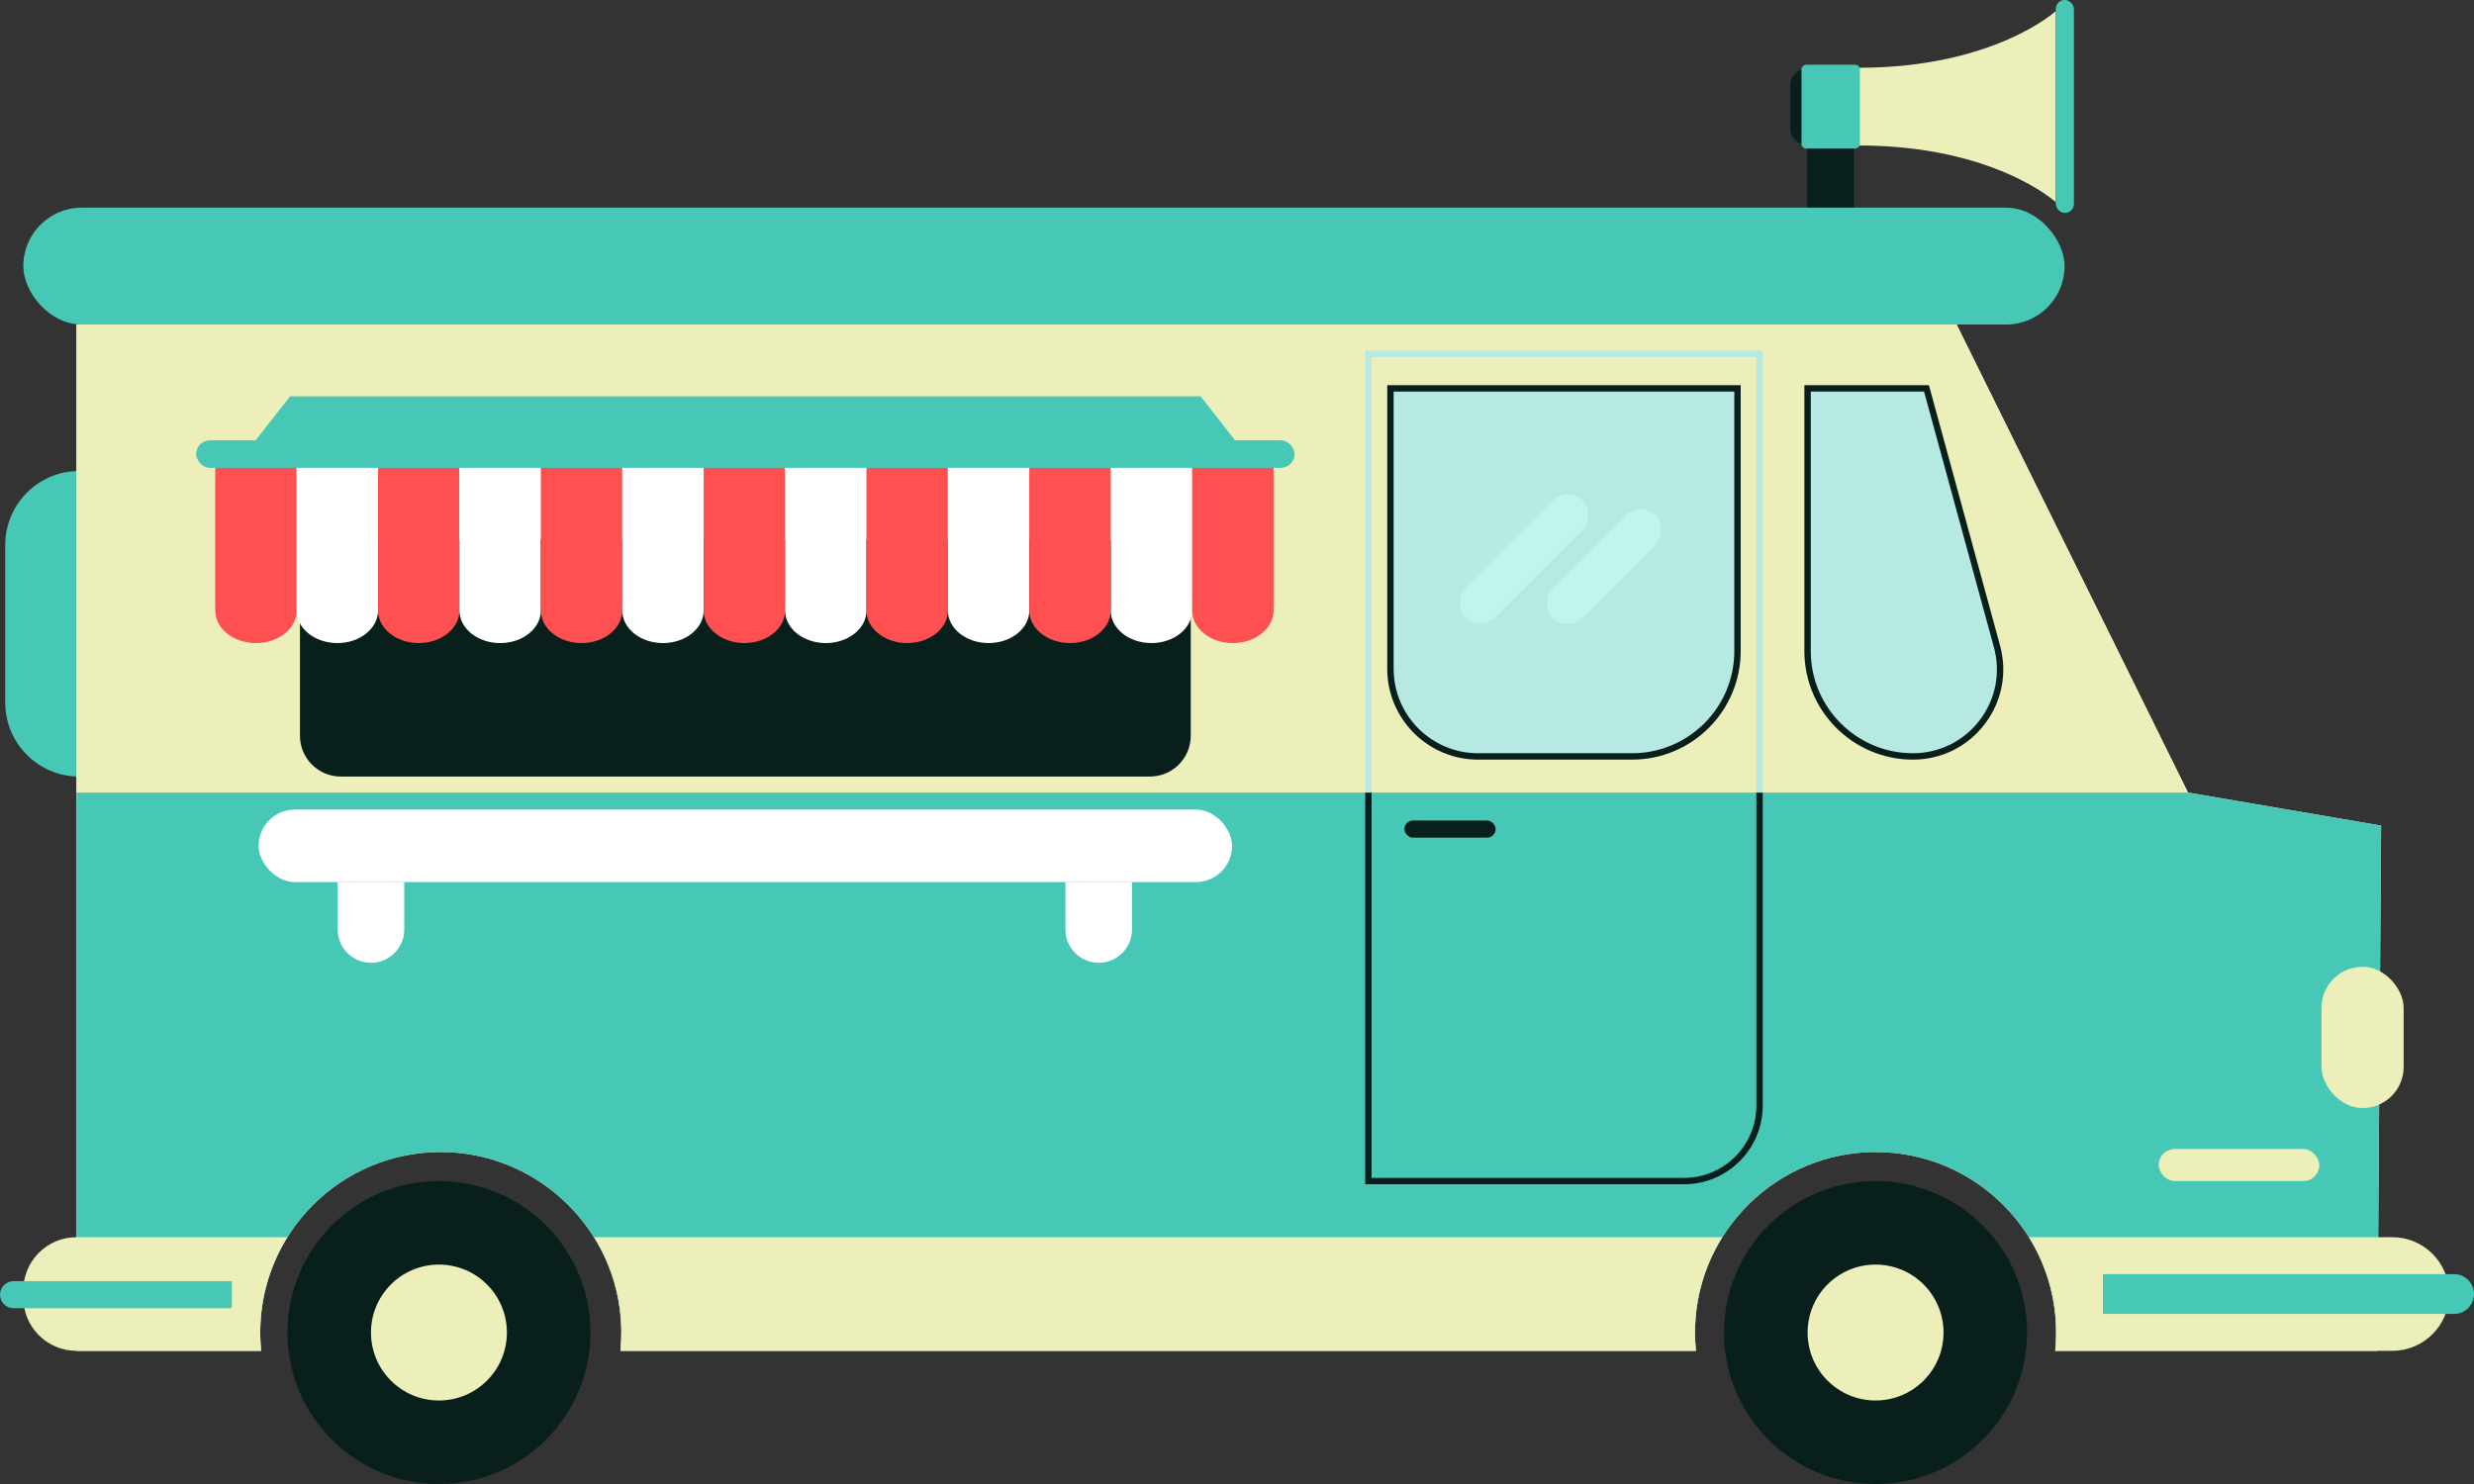
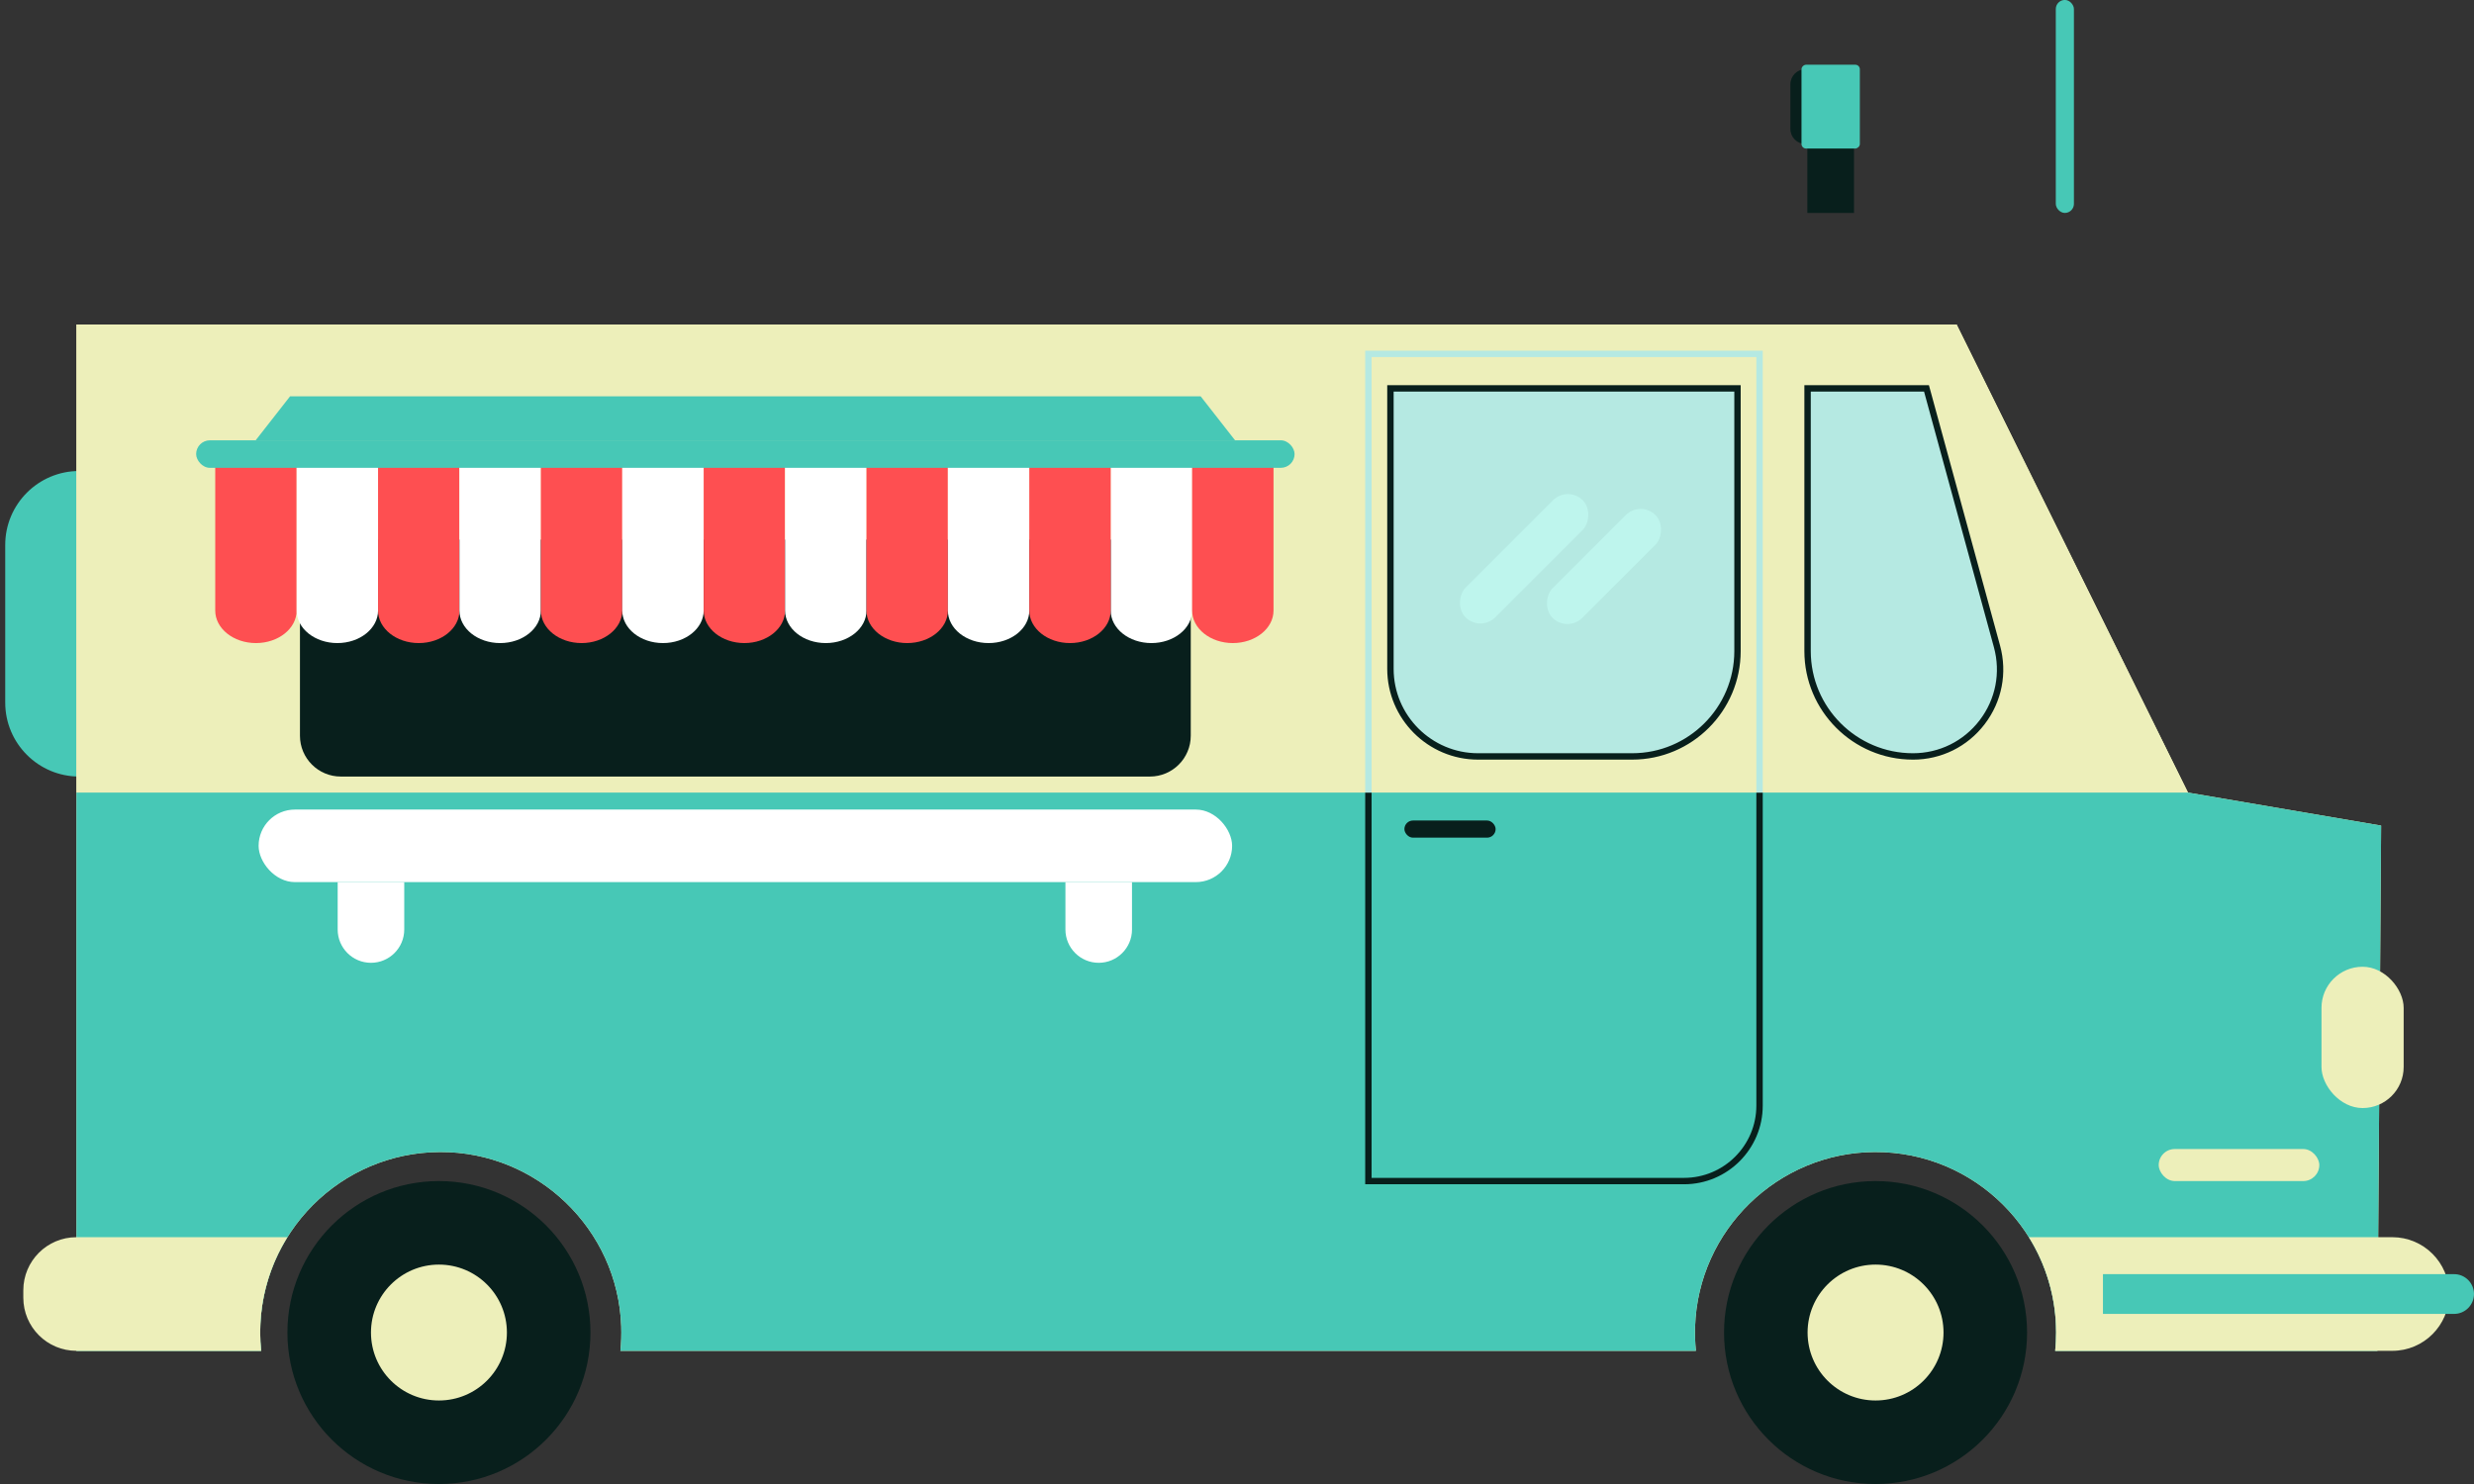
<svg xmlns="http://www.w3.org/2000/svg" height="1161.3" preserveAspectRatio="xMidYMid meet" version="1.0" viewBox="32.3 419.4 1935.4 1161.3" width="1935.4" zoomAndPan="magnify">
  <rect x="32.3" y="419.4" width="1935.4" height="1161.3" fill="#333333" stroke="none" />
  <g>
    <g id="change1_7">
      <path d="M1446.19 518.68H1482.68V586.02H1446.19z" fill="#081f1c" />
    </g>
    <g>
      <g id="change2_6">
-         <path d="M1640.54,502.83v-74.77s-48.21,44.36-154.29,44.36v60.82c106.07,0,154.29,44.36,154.29,44.36v-74.77Z" fill="#edefba" />
-       </g>
+         </g>
      <g id="change1_8">
        <path d="M1409.79,496.73h58.5v.48c0,6.48-5.26,11.73-11.73,11.73h-35.04c-6.48,0-11.73-5.26-11.73-11.73v-.48h0Z" fill="#081f1c" transform="rotate(90 1439.04 502.83)" />
      </g>
      <g id="change3_8">
        <rect fill="#47c8b6" height="45.64" rx="3.53" ry="3.53" transform="rotate(90 1464.43 502.83)" width="65.57" x="1431.65" y="480.01" />
      </g>
    </g>
    <g id="change3_7">
      <rect fill="#47c8b6" height="166.66" rx="7.09" ry="7.09" width="14.18" x="1640.54" y="419.36" />
    </g>
  </g>
  <g id="change3_1">
    <path d="M94.25,787.96h0v239.09h0c-31.93,0-57.86-25.92-57.86-57.86v-123.38c0-31.93,25.92-57.86,57.86-57.86Z" fill="#47c8b6" />
  </g>
  <g id="change2_1">
    <path d="M1895.04,1065.44l-151.07-25.84-181-366.26H92.11v803.09H236.57c-.47-4.71-.72-9.48-.72-14.31,0-77.82,62.92-140.93,140.66-141.25,76.08-.31,139.25,60.47,141.77,136.5,.21,6.45-.01,12.81-.64,19.06h841.36c-.62-6.16-.85-12.44-.65-18.8,2.36-75.65,64.82-136.4,140.51-136.76,78.32-.37,141.93,63.02,141.93,141.25,0,4.83-.24,9.6-.72,14.31h252.04l2.93-410.98Z" fill="#edefba" />
  </g>
  <g>
    <g id="change2_7">
      <path d="M1562.96 673.33L92.11 673.33 92.11 1039.6 1743.96 1039.6 1562.96 673.33z" fill="#edefba" />
    </g>
    <g id="change3_9">
      <path d="M1743.96,1039.6H92.11s0,436.83,0,436.83H236.57c-.47-4.71-.72-9.48-.72-14.31,0-77.82,62.92-140.93,140.66-141.25,76.08-.31,139.25,60.47,141.77,136.5,.21,6.45-.01,12.81-.64,19.06h841.36c-.62-6.16-.85-12.44-.65-18.8,2.36-75.65,64.82-136.4,140.51-136.76,78.32-.37,141.93,63.02,141.93,141.25,0,4.83-.24,9.6-.72,14.31h252.04l2.93-410.98-151.07-25.84Z" fill="#47c8b6" />
    </g>
  </g>
  <g id="change1_2">
    <circle cx="1499.54" cy="1462.12" fill="#081f1c" r="118.53" />
  </g>
  <g id="change2_2">
    <circle cx="1499.54" cy="1462.12" fill="#edefba" r="53.17" />
  </g>
  <g id="change1_3">
    <circle cx="375.68" cy="1462.12" fill="#081f1c" r="118.53" />
  </g>
  <g id="change2_3">
    <circle cx="375.68" cy="1462.12" fill="#edefba" r="53.17" />
  </g>
  <g>
    <g id="change4_3">
      <path d="M1528.77,1011.31h0c-45.51,0-82.41-36.89-82.41-82.41v-205.59h93.03l55.14,201.87c11.85,43.37-20.8,86.13-65.76,86.13Z" fill="#b5e9e2" />
    </g>
    <g id="change1_9">
      <path d="M1528.77,1013.81c-46.82,0-84.91-38.09-84.91-84.91v-208.09h97.43l55.64,203.71c5.85,21.43,1.48,43.85-12,61.51-13.48,17.66-33.95,27.79-56.17,27.79Zm-79.91-288v203.09c0,44.06,35.85,79.91,79.91,79.91h0c20.64,0,39.67-9.41,52.2-25.82,12.53-16.41,16.59-37.24,11.15-57.15l-54.64-200.03h-88.62Z" fill="#081f1c" />
    </g>
  </g>
  <g>
    <g id="change4_1">
      <path d="M1120.04,723.31h271.5v205.59c0,45.48-36.92,82.41-82.41,82.41h-120.55c-37.83,0-68.55-30.71-68.55-68.55v-219.45h0Z" fill="#b5e9e2" />
    </g>
    <g id="change1_1">
      <path d="M1309.13,1013.81h-120.55c-39.18,0-71.05-31.87-71.05-71.05v-221.95h276.5v208.09c0,46.82-38.09,84.91-84.91,84.91Zm-186.59-288v216.95c0,36.42,29.63,66.05,66.05,66.05h120.55c44.06,0,79.91-35.85,79.91-79.91v-203.09h-266.5Z" fill="#081f1c" />
    </g>
  </g>
  <g fill="#bef5ed" id="change5_1">
    <rect height="129.6" rx="16.41" ry="16.41" transform="rotate(45 1224.639 856.662)" width="32.81" x="1208.22" y="791.86" />
    <rect height="113.8" rx="16.41" ry="16.41" transform="rotate(45 1287.107 862.677)" width="32.81" x="1270.7" y="805.77" />
  </g>
  <g fill="#edefba" id="change2_8">
-     <path d="M1379.58,1387.52H497.06c13.49,21.65,21.3,47.21,21.3,74.6,0,4.83-.24,9.6-.72,14.31h841.36c-.47-4.71-.72-9.48-.72-14.31,0-27.39,7.8-52.95,21.3-74.6Z" />
    <path d="M1892.11,1387.52h-272.61c13.49,21.65,21.3,47.21,21.3,74.6,0,4.83-.24,9.6-.72,14.31h263.72c24.55,0,44.46-19.9,44.46-44.46h0c0-24.55-19.9-44.46-44.46-44.46h-11.69Z" />
    <path d="M257.15,1387.52H92.11c-22.96,0-41.57,18.61-41.57,41.57v5.77c0,22.96,18.61,41.57,41.57,41.57H236.57c-.47-4.71-.72-9.48-.72-14.31,0-27.39,7.8-52.95,21.3-74.6Z" />
  </g>
  <g id="change1_4">
    <path d="M1349.74,1346.09h-249.45v-306.49h5v301.49h244.45c31.18,0,56.55-25.37,56.55-56.55v-244.94h5v244.94c0,33.94-27.61,61.55-61.55,61.55Z" fill="#081f1c" />
  </g>
  <g id="change4_2">
    <path d="M1411.29 1039.6L1406.29 1039.6 1406.29 698.81 1105.29 698.81 1105.29 1039.6 1100.29 1039.6 1100.29 693.81 1411.29 693.81 1411.29 1039.6z" fill="#b5e9e2" />
  </g>
  <g id="change1_5">
    <rect fill="#081f1c" height="13.42" rx="6.71" ry="6.71" width="71.36" x="1130.96" y="1061.46" />
  </g>
  <g id="change2_4">
    <rect fill="#edefba" height="110.57" rx="32.14" ry="32.14" width="64.29" x="1848.39" y="1175.89" />
  </g>
  <g id="change1_6">
    <path d="M266.96,841.6H963.82v153.52c0,17.62-14.31,31.93-31.93,31.93H298.89c-17.62,0-31.93-14.31-31.93-31.93v-153.52h0Z" fill="#081f1c" />
  </g>
  <g id="change6_1">
    <rect fill="#fff" height="56.76" rx="28.38" ry="28.38" width="761.57" x="234.61" y="1052.89" />
  </g>
  <g id="change6_2">
    <path d="M296.47,1109.64h52.07v37.12c0,14.37-11.67,26.04-26.04,26.04h0c-14.37,0-26.04-11.67-26.04-26.04v-37.12h0Z" fill="#fff" />
  </g>
  <g id="change6_3">
    <path d="M865.79,1109.64h52.07v37.12c0,14.37-11.67,26.04-26.04,26.04h0c-14.37,0-26.04-11.67-26.04-26.04v-37.12h0Z" fill="#fff" />
  </g>
  <g id="change3_2">
-     <rect fill="#47c8b6" height="91.45" rx="45.72" ry="45.72" width="1596.86" x="50.54" y="581.89" />
-   </g>
+     </g>
  <g>
    <g>
      <g id="change7_1">
        <path d="M200.68,781.44v115.72c0,14.06,14.26,25.45,31.84,25.45h0c17.59,0,31.84-11.4,31.84-25.45v-115.72h-63.68Z" fill="#fe4f51" />
      </g>
      <g id="change6_4">
        <path d="M264.37,781.44v115.72c0,14.06,14.26,25.45,31.84,25.45s31.84-11.4,31.84-25.45v-115.72h-63.68Z" fill="#fff" />
      </g>
      <g id="change7_2">
        <path d="M328.05,781.44v115.72c0,14.06,14.26,25.45,31.84,25.45s31.84-11.4,31.84-25.45v-115.72h-63.68Z" fill="#fe4f51" />
      </g>
      <g id="change6_5">
        <path d="M391.73,781.44v115.72c0,14.06,14.26,25.45,31.84,25.45s31.84-11.4,31.84-25.45v-115.72h-63.68Z" fill="#fff" />
      </g>
      <g id="change7_3">
        <path d="M455.42,781.44v115.72c0,14.06,14.26,25.45,31.84,25.45s31.84-11.4,31.84-25.45v-115.72h-63.68Z" fill="#fe4f51" />
      </g>
      <g id="change6_6">
        <path d="M519.1,781.44v115.72c0,14.06,14.26,25.45,31.84,25.45h0c17.59,0,31.84-11.4,31.84-25.45v-115.72h-63.68Z" fill="#fff" />
      </g>
      <g id="change7_4">
        <path d="M582.79,781.44v115.72c0,14.06,14.26,25.45,31.84,25.45s31.84-11.4,31.84-25.45v-115.72h-63.68Z" fill="#fe4f51" />
      </g>
      <g id="change6_7">
        <path d="M646.47,781.44v115.72c0,14.06,14.26,25.45,31.84,25.45h0c17.59,0,31.84-11.4,31.84-25.45v-115.72h-63.68Z" fill="#fff" />
      </g>
      <g id="change7_5">
        <path d="M710.15,781.44v115.72c0,14.06,14.26,25.45,31.84,25.45s31.84-11.4,31.84-25.45v-115.72h-63.68Z" fill="#fe4f51" />
      </g>
      <g id="change6_8">
        <path d="M773.84,781.44v115.72c0,14.06,14.26,25.45,31.84,25.45s31.84-11.4,31.84-25.45v-115.72h-63.68Z" fill="#fff" />
      </g>
      <g id="change6_9">
        <path d="M901.2,781.44v115.72c0,14.06,14.26,25.45,31.84,25.45s31.84-11.4,31.84-25.45v-115.72h-63.68Z" fill="#fff" />
      </g>
      <g id="change7_6">
        <path d="M837.52,781.44v115.72c0,14.06,14.26,25.45,31.84,25.45s31.84-11.4,31.84-25.45v-115.72h-63.68Z" fill="#fe4f51" />
      </g>
      <g id="change7_7">
        <path d="M964.89,781.44v115.72c0,14.06,14.26,25.45,31.84,25.45s31.84-11.4,31.84-25.45v-115.72h-63.68Z" fill="#fe4f51" />
      </g>
    </g>
    <g id="change3_5">
      <rect fill="#47c8b6" height="21.52" rx="10.76" ry="10.76" width="859.3" x="185.74" y="763.95" />
    </g>
    <g id="change3_6">
      <path d="M971.57 729.52L259.22 729.52 232.3 763.95 998.49 763.95 971.57 729.52z" fill="#47c8b6" />
    </g>
  </g>
  <g id="change2_5">
    <rect fill="#edefba" height="25.07" rx="12.54" ry="12.54" width="125.64" x="1721.05" y="1318.52" />
  </g>
  <g id="change3_3">
-     <path d="M42.93,1421.91H213.64v21.21H42.93c-5.85,0-10.61-4.75-10.61-10.61h0c0-5.85,4.75-10.61,10.61-10.61Z" fill="#47c8b6" />
-   </g>
+     </g>
  <g id="change3_4">
    <path d="M1677.43,1416.42h274.69c8.59,0,15.56,6.97,15.56,15.56h0c0,8.59-6.97,15.56-15.56,15.56h-274.69v-31.11h0Z" fill="#47c8b6" />
  </g>
</svg>